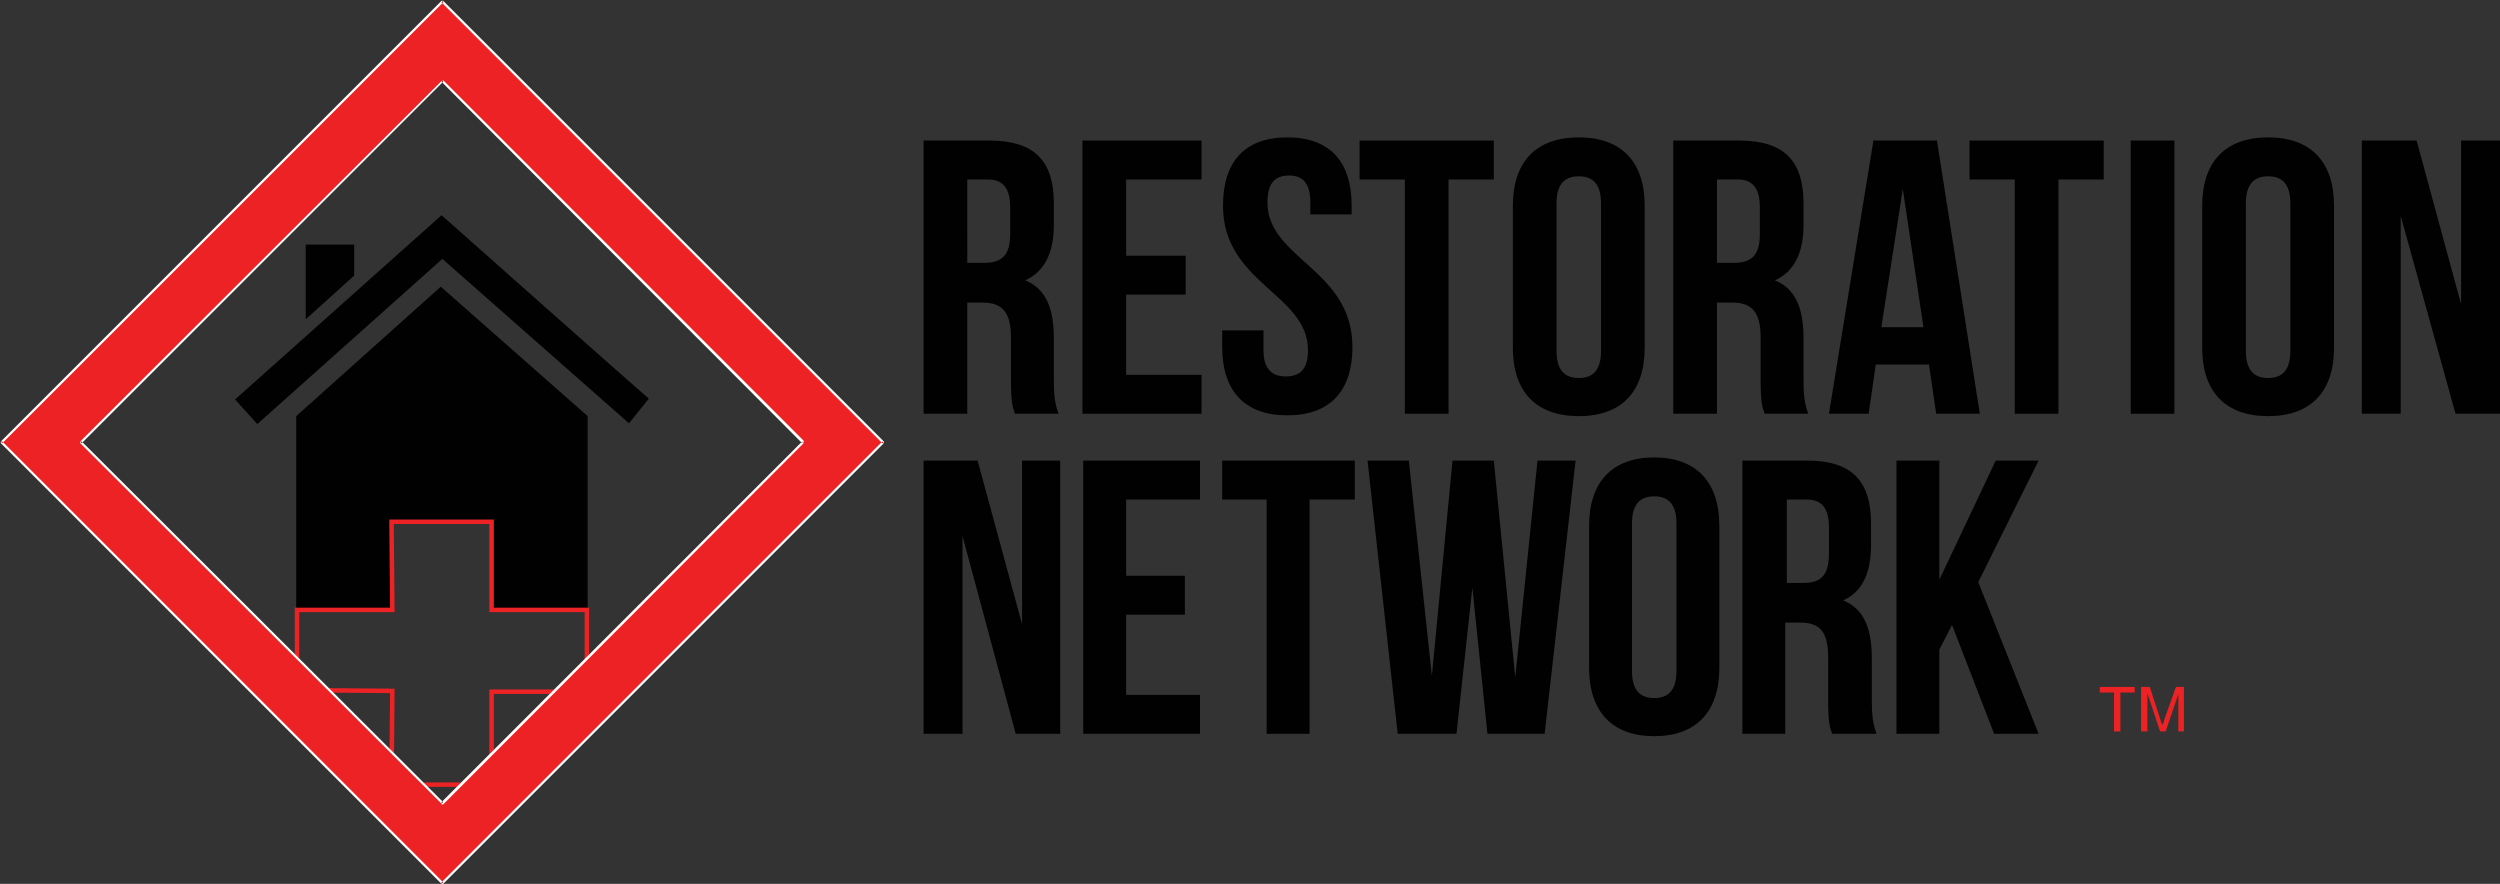
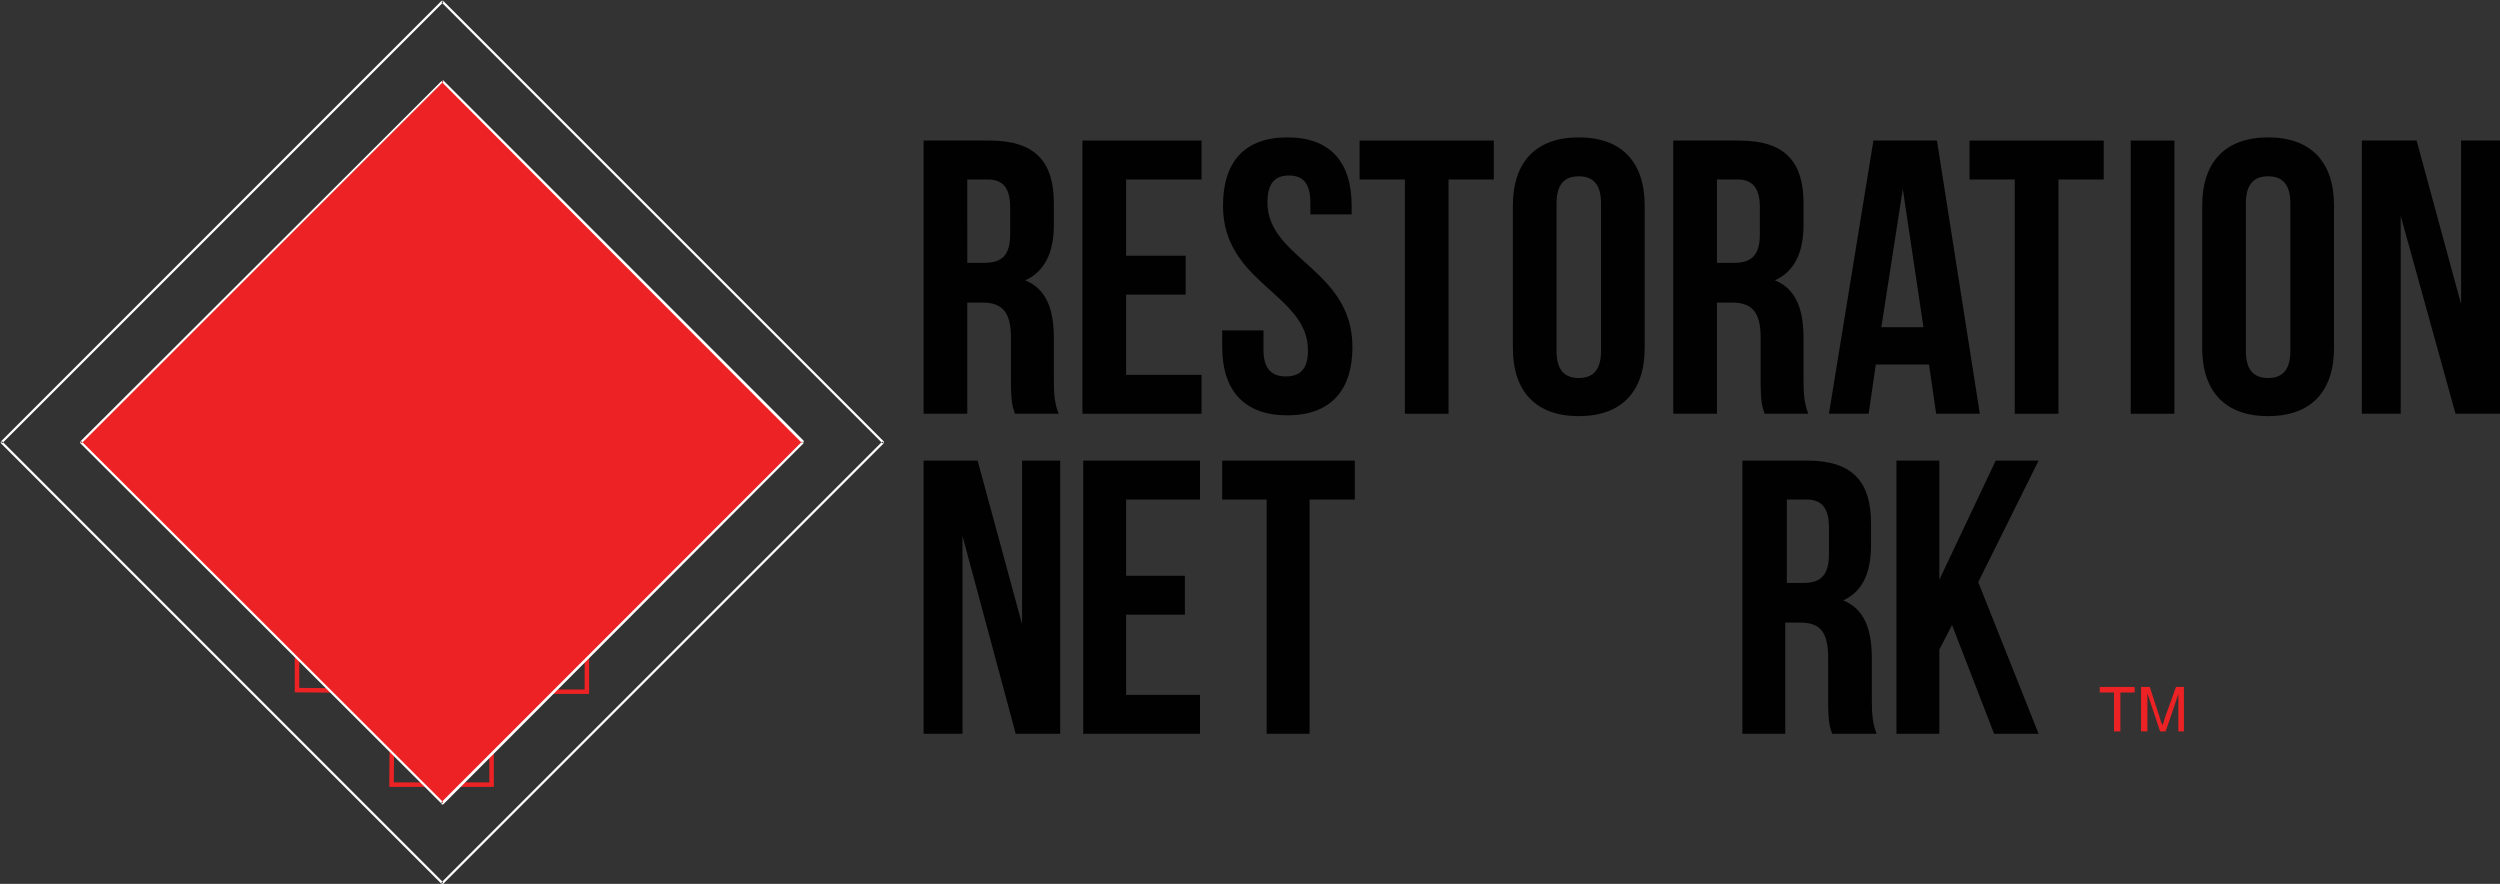
<svg xmlns="http://www.w3.org/2000/svg" version="1.1" id="Layer_1" x="0px" y="0px" viewBox="0 0 314.8 111.3" style="enable-background:new 0 0 314.8 111.3;" xml:space="preserve">
  <rect x="0" y="0" width="314.8" height="111.3" fill="#333333" stroke="none" />
  <style type="text/css">
	.st0{fill-rule:evenodd;clip-rule:evenodd;fill:#010101;}
	.st1{fill-rule:evenodd;clip-rule:evenodd;fill:none;stroke:#ED2224;stroke-width:0.567;stroke-miterlimit:2.613;}
	.st2{fill-rule:evenodd;clip-rule:evenodd;fill:#ED2224;}
	.st3{fill-rule:evenodd;clip-rule:evenodd;fill:#FFFFFF;}
</style>
  <polygon class="st0" points="37.3,76.8 49.3,76.8 49.3,65.7 62,65.7 62,76.8 74,76.8 74,52.4 55.5,36.1 37.3,52.4 " />
  <path class="st0" d="M29.6,50.3l2.8,3.1l23.3-20.8l23.5,20.7l2.5-3.1c-0.3-0.2-26.1-23.1-26.1-23.1L29.6,50.3z" />
  <polygon class="st0" points="38.5,40.2 44.6,34.7 44.6,30.8 38.5,30.8 " />
  <polygon class="st1" points="37.4,86.9 37.4,76.8 49.4,76.8 49.3,65.7 61.9,65.7 61.9,76.8 73.9,76.8 73.9,87.1 61.9,87.1   61.9,98.8 49.3,98.8 49.4,87 " />
  <g>
-     <path class="st2" d="M0.2,55.7L55.7,0.2l55.5,55.5l-55.5,55.5L0.2,55.7L0.2,55.7z M10.2,55.7l45.5,45.4l45.4-45.5L55.7,10.2   L10.2,55.7z" />
+     <path class="st2" d="M0.2,55.7L55.7,0.2l-55.5,55.5L0.2,55.7L0.2,55.7z M10.2,55.7l45.5,45.4l45.4-45.5L55.7,10.2   L10.2,55.7z" />
    <path class="st3" d="M55.8,0.3L0.3,55.8l-0.2-0.2L55.6,0.1h0.2V0.3L55.8,0.3z M55.6,0.1L55.6,0.1h0.2H55.6L55.6,0.1z M111.1,55.8   L55.6,0.3l0.2-0.2l55.5,55.5v0.2H111.1L111.1,55.8z M111.2,55.6L111.2,55.6v0.2V55.6L111.2,55.6z M55.6,111.1l55.5-55.5l0.2,0.2   l-55.5,55.5h-0.2V111.1L55.6,111.1z M55.8,111.2L55.8,111.2h-0.2H55.8L55.8,111.2z M0.3,55.6l55.5,55.5l-0.2,0.2L0.1,55.8v-0.2H0.3   L0.3,55.6z M0.1,55.8L0.1,55.8v-0.2V55.8L0.1,55.8z M55.8,10.3L10.3,55.8l-0.2-0.2l45.5-45.4l0.2,0V10.3L55.8,10.3z M55.6,10.1   L55.6,10.1l0.2,0L55.6,10.1L55.6,10.1z M101,55.8L55.6,10.3l0.2-0.2l45.4,45.4v0.2H101L101,55.8z M101.2,55.6L101.2,55.6v0.2V55.6   L101.2,55.6z M55.6,101L101,55.6l0.2,0.2l-45.4,45.5l-0.2,0V101L55.6,101z M55.8,101.2L55.8,101.2l-0.2,0L55.8,101.2L55.8,101.2z    M10.3,55.6L55.8,101l-0.2,0.2L10.1,55.8v-0.2H10.3L10.3,55.6z M10.1,55.8L10.1,55.8v-0.2V55.8z" />
  </g>
  <polygon class="st0" points="127.9,92.4 133.5,92.4 133.5,58 128.7,58 128.7,78.6 123.1,58 116.3,58 116.3,92.4 121.2,92.4   121.2,67.5 " />
  <polygon class="st0" points="141.8,62.9 151.1,62.9 151.1,58 136.4,58 136.4,92.4 151.1,92.4 151.1,87.5 141.8,87.5 141.8,77.4   149.2,77.4 149.2,72.5 141.8,72.5 " />
  <polygon class="st0" points="153.9,62.9 159.5,62.9 159.5,92.4 164.9,92.4 164.9,62.9 170.6,62.9 170.6,58 153.9,58 " />
-   <polygon class="st0" points="187.3,92.4 194.5,92.4 198.4,58 193.6,58 190.8,85.3 188.1,58 182.9,58 180.3,85.1 177.4,58 172.2,58   176,92.4 183.4,92.4 185.4,74 " />
-   <path class="st0" d="M205.5,65.9c0-2.5,1.1-3.4,2.8-3.4c1.7,0,2.8,0.9,2.8,3.4v18.6c0,2.5-1.1,3.4-2.8,3.4c-1.7,0-2.8-0.9-2.8-3.4  V65.9L205.5,65.9z M200.1,84.1c0,5.5,2.9,8.6,8.2,8.6c5.3,0,8.2-3.1,8.2-8.6V66.2c0-5.5-2.9-8.6-8.2-8.6c-5.3,0-8.2,3.1-8.2,8.6  V84.1z" />
  <path class="st0" d="M236.3,92.4c-0.5-1.3-0.6-2.5-0.6-4.2v-5.3c0-3.6-0.9-6.2-3.6-7.3c2.4-1.1,3.5-3.4,3.5-7v-2.7  c0-5.3-2.4-7.9-8-7.9h-8.2v34.4h5.4v-14h1.9c2.5,0,3.5,1.2,3.5,4.4v5.4c0,2.8,0.2,3.3,0.5,4.2H236.3L236.3,92.4z M227.5,62.9  c1.9,0,2.8,1.1,2.8,3.5v3.4c0,2.8-1.2,3.6-3.2,3.6h-2.1V62.9H227.5z" />
  <polygon class="st0" points="251.1,92.4 256.7,92.4 249.1,73.3 256.7,58 251.3,58 244.2,73 244.2,58 238.8,58 238.8,92.4   244.2,92.4 244.2,81.8 245.8,78.7 " />
  <path class="st0" d="M133.3,52.1c-0.5-1.3-0.6-2.5-0.6-4.2v-5.3c0-3.6-0.9-6.2-3.6-7.3c2.4-1.1,3.6-3.4,3.6-7v-2.7  c0-5.3-2.4-7.9-8.1-7.9h-8.3v34.4h5.5v-14h1.9c2.5,0,3.6,1.2,3.6,4.4v5.4c0,2.8,0.2,3.3,0.5,4.2H133.3L133.3,52.1z M124.4,22.6  c1.9,0,2.8,1.1,2.8,3.5v3.4c0,2.8-1.2,3.6-3.3,3.6h-2.1V22.6H124.4z" />
  <polygon class="st0" points="141.8,22.6 151.3,22.6 151.3,17.7 136.3,17.7 136.3,52.1 151.3,52.1 151.3,47.2 141.8,47.2 141.8,37.1   149.3,37.1 149.3,32.2 141.8,32.2 " />
  <path class="st0" d="M154,25.9c0,9.8,10.7,11.1,10.7,18.2c0,2.5-1.1,3.3-2.8,3.3c-1.7,0-2.8-0.9-2.8-3.3v-2.5h-5.2v2.1  c0,5.5,2.8,8.6,8.2,8.6c5.4,0,8.2-3.1,8.2-8.6c0-9.8-10.7-11.1-10.7-18.2c0-2.5,1-3.4,2.7-3.4s2.7,0.9,2.7,3.4V27h5.2v-1.1  c0-5.5-2.7-8.6-8.1-8.6S154,20.4,154,25.9z" />
  <polygon class="st0" points="171.2,22.6 176.9,22.6 176.9,52.1 182.4,52.1 182.4,22.6 188.1,22.6 188.1,17.7 171.2,17.7 " />
  <path class="st0" d="M196,25.6c0-2.5,1.1-3.4,2.8-3.4c1.7,0,2.8,0.9,2.8,3.4v18.6c0,2.5-1.1,3.4-2.8,3.4c-1.7,0-2.8-0.9-2.8-3.4  V25.6L196,25.6z M190.5,43.8c0,5.5,2.9,8.6,8.3,8.6c5.4,0,8.3-3.1,8.3-8.6V25.9c0-5.5-2.9-8.6-8.3-8.6c-5.4,0-8.3,3.1-8.3,8.6V43.8z  " />
  <path class="st0" d="M227.7,52.1c-0.5-1.3-0.6-2.5-0.6-4.2v-5.3c0-3.6-0.9-6.2-3.6-7.3c2.4-1.1,3.6-3.4,3.6-7v-2.7  c0-5.3-2.4-7.9-8.1-7.9h-8.3v34.4h5.5v-14h1.9c2.5,0,3.6,1.2,3.6,4.4v5.4c0,2.8,0.2,3.3,0.5,4.2H227.7L227.7,52.1z M218.8,22.6  c1.9,0,2.8,1.1,2.8,3.5v3.4c0,2.8-1.2,3.6-3.3,3.6h-2.1V22.6H218.8z" />
  <path class="st0" d="M243.9,17.7h-8l-5.6,34.4h5l0.9-6.2h6.7l0.9,6.2h5.5L243.9,17.7L243.9,17.7z M239.6,23.8l2.6,17.4h-5.3  L239.6,23.8z" />
  <polygon class="st0" points="248,22.6 253.7,22.6 253.7,52.1 259.2,52.1 259.2,22.6 264.9,22.6 264.9,17.7 248,17.7 " />
  <rect x="268.3" y="17.7" class="st0" width="5.5" height="34.4" />
  <path class="st0" d="M282.8,25.6c0-2.5,1.1-3.4,2.8-3.4c1.7,0,2.8,0.9,2.8,3.4v18.6c0,2.5-1.1,3.4-2.8,3.4c-1.7,0-2.8-0.9-2.8-3.4  V25.6L282.8,25.6z M277.3,43.8c0,5.5,2.9,8.6,8.3,8.6c5.4,0,8.3-3.1,8.3-8.6V25.9c0-5.5-2.9-8.6-8.3-8.6c-5.4,0-8.3,3.1-8.3,8.6  V43.8z" />
  <polygon class="st0" points="309.2,52.1 314.8,52.1 314.8,17.7 309.9,17.7 309.9,38.3 304.3,17.7 297.4,17.7 297.4,52.1 302.3,52.1   302.3,27.2 " />
  <polygon class="st2" points="266.2,92.1 266.2,87.2 264.4,87.2 264.4,86.5 268.8,86.5 268.8,87.2 267,87.2 267,92.1 " />
  <path class="st2" d="M269.6,92.1v-5.6h1.1l1.3,4c0.1,0.4,0.2,0.6,0.3,0.8c0.1-0.2,0.2-0.5,0.3-0.9l1.4-3.9h1v5.6h-0.7v-4.7l-1.6,4.7  h-0.7l-1.6-4.8v4.8H269.6z" />
</svg>